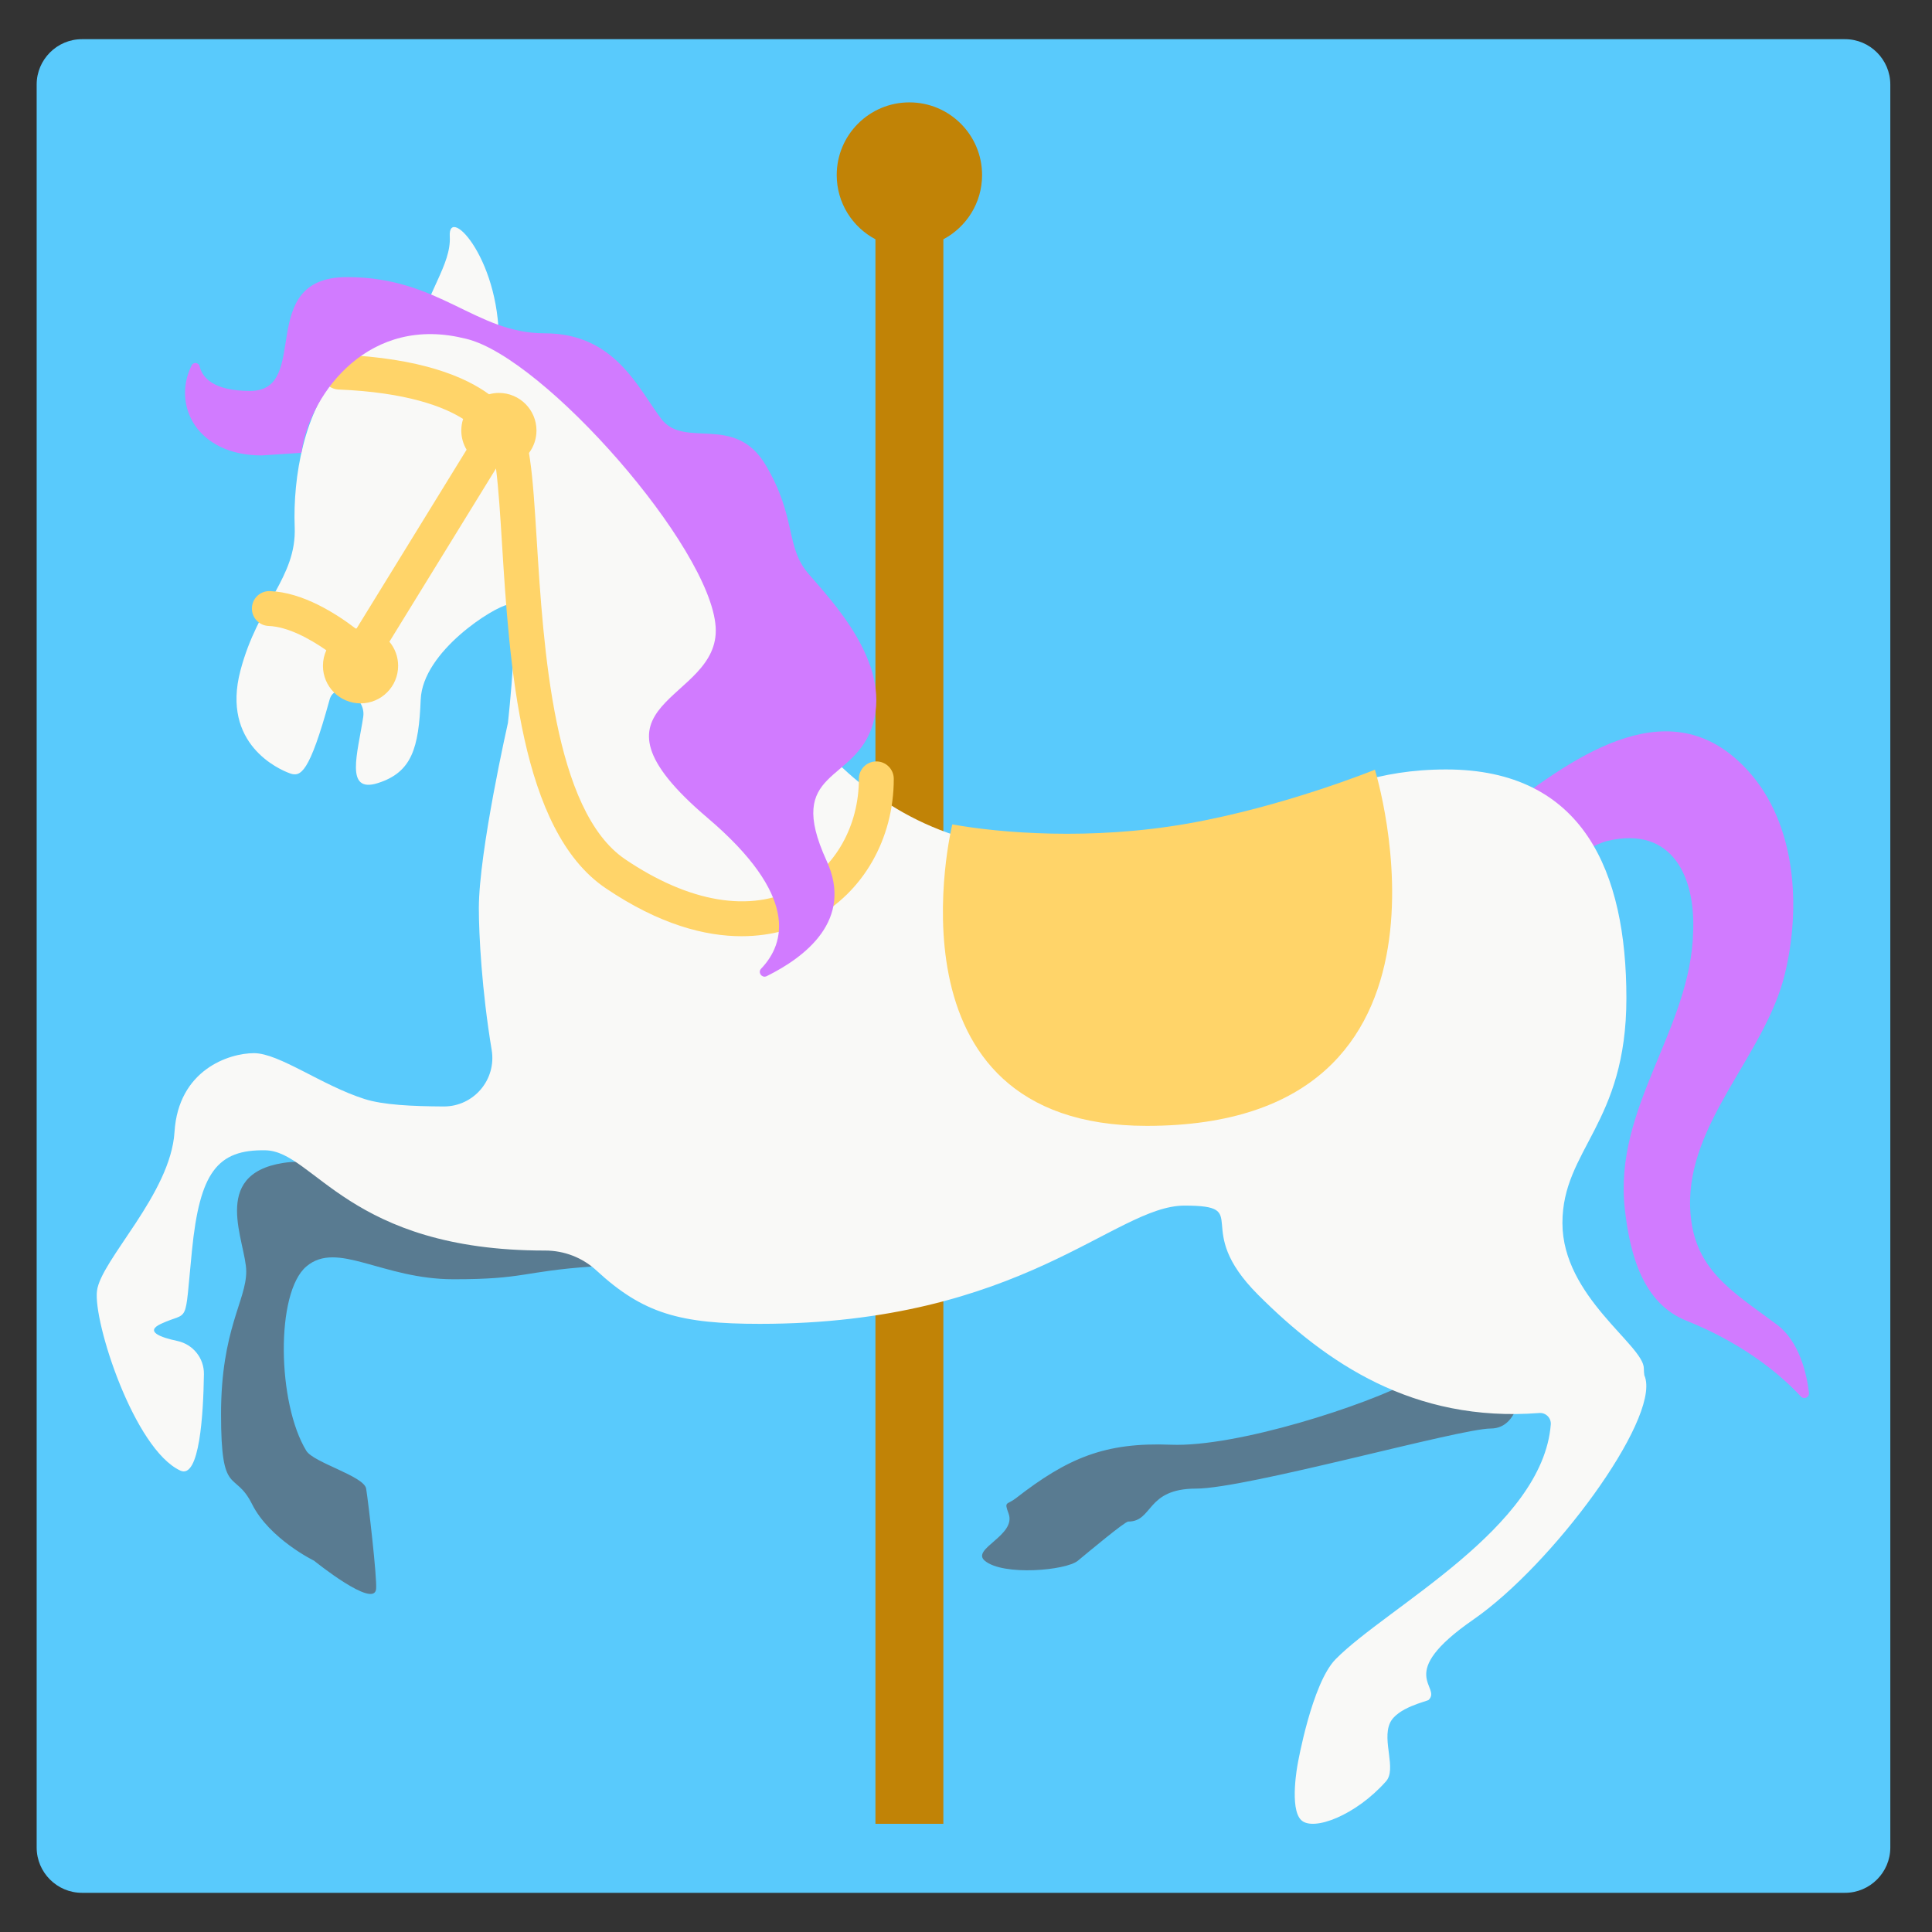
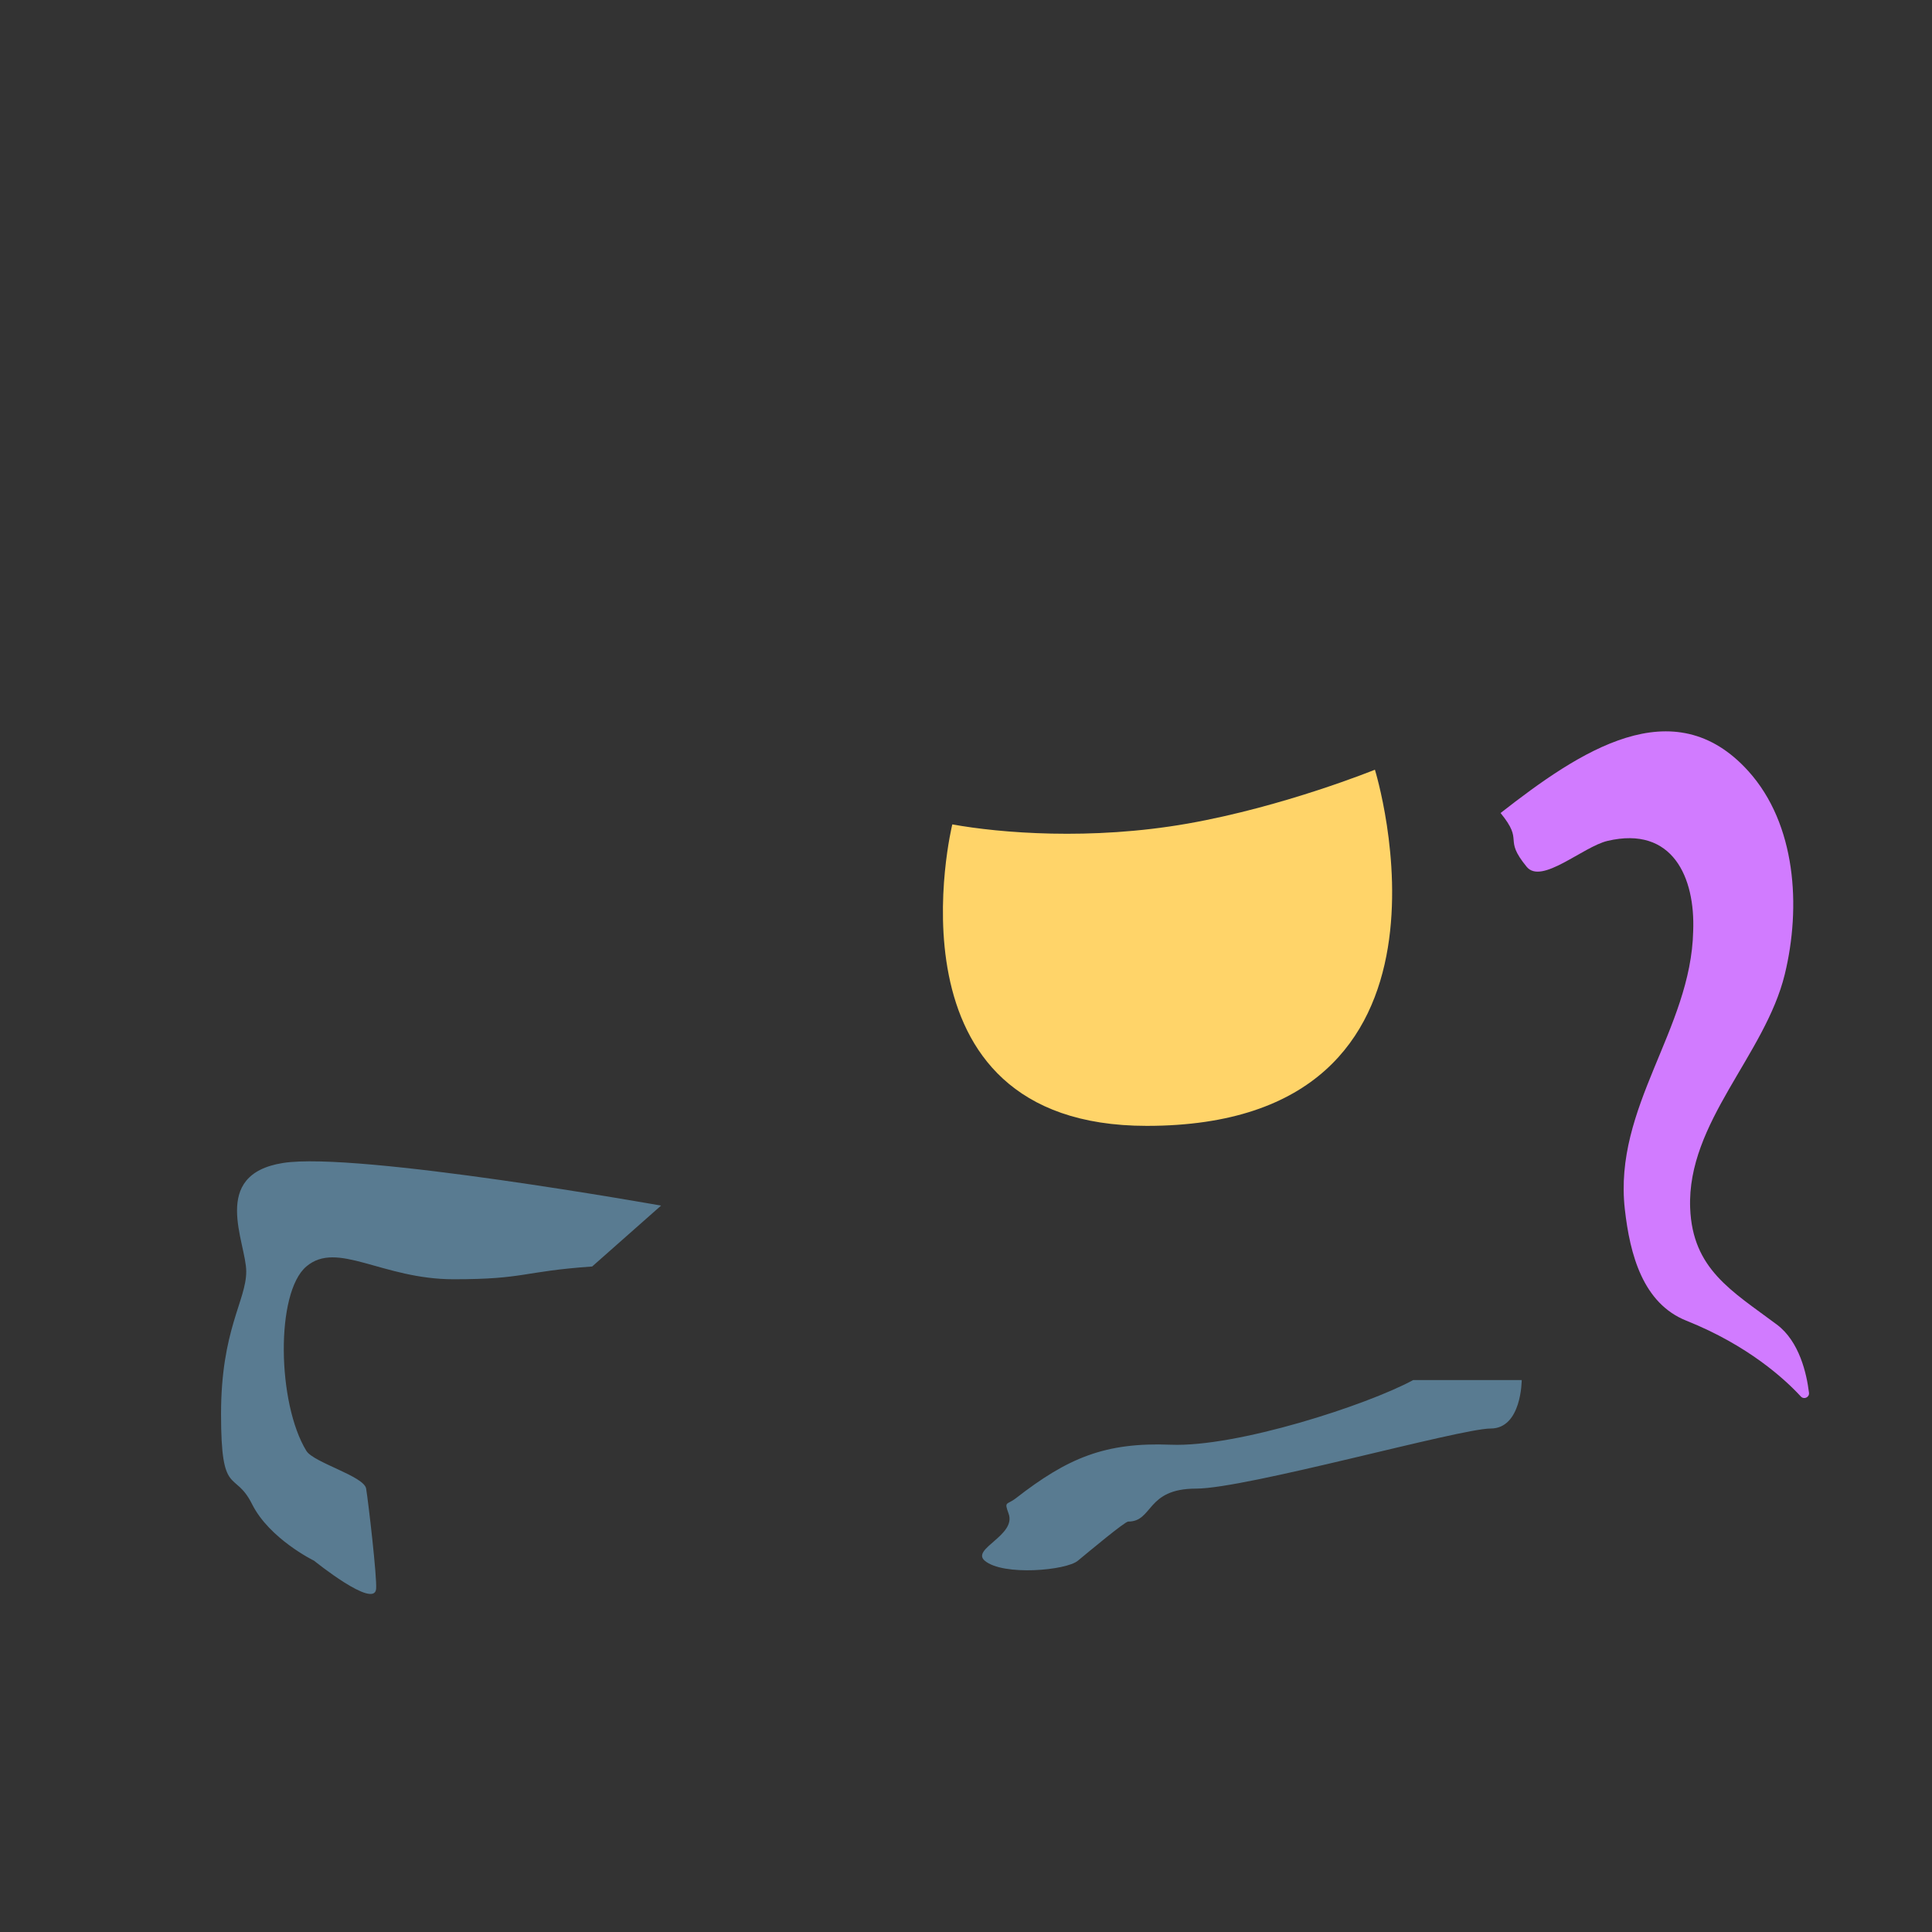
<svg xmlns="http://www.w3.org/2000/svg" version="1.1" x="0px" y="0px" viewBox="0 0 512 512" enable-background="new 0 0 512 512" xml:space="preserve">
  <rect x="0" y="0" width="512" height="512" fill="#333333" stroke="none" />
  <g id="Layer_2">
-     <path fill="#59CAFC" d="M500.951,489.617c0,6.6-5.4,12-12,12H21.716c-6.6,0-12-5.4-12-12V22.383c0-6.6,5.4-12,12-12h467.234   c6.6,0,12,5.4,12,12" />
-   </g>
+     </g>
  <g id="Layer_4">
    <path fill="#597B91" d="M403.271,365.73c0,0,0,12.843-8.219,12.843c-8.219,0-64.726,15.925-78.083,15.925   c-13.356,0-11.301,8.733-17.98,8.733c-0.895,0-10.228,7.805-13.356,10.387s-19.82,4.075-24.658-0.009   c-3.727-3.146,8.434-6.704,6.314-12.487c-1.239-3.381-0.47-2.208,1.905-4.055c13.738-10.682,23.63-14.897,41.096-14.202   c17.466,0.695,51.884-10.455,64.213-17.133H403.271z M175.188,319.497c0,0-80.651-14.384-100.172-11.301   c-19.521,3.082-9.76,21.062-9.76,28.767c0,7.706-6.678,15.411-6.678,37.773c0,22.362,3.596,14.624,8.219,23.871   c4.623,9.247,16.438,15.001,16.438,15.001s15.945,12.896,16.438,7.479c0.272-2.986-2.055-23.05-2.645-26.59   c-0.554-3.321-13.922-6.871-15.848-10.017c-7.706-12.586-8.219-41.867,0-48.849c8.219-6.982,20.034,3.386,39.041,3.386   s17.98-2.055,36.71-3.386L175.188,319.497z" />
  </g>
  <g id="Layer_3">
-     <path fill="#C18306" d="M260.261,46.39c0-10.637-8.623-19.261-19.261-19.261s-19.261,8.623-19.261,19.261   c0,7.385,4.16,13.791,10.261,17.023v419.911h18V63.413C256.1,60.181,260.261,53.775,260.261,46.39z" />
-   </g>
+     </g>
  <g id="Layer_5">
    <path fill="#D17BFF" d="M397.666,215.457c20.909-16.333,45.803-33.109,65.666-11.101c12.684,14.054,13.994,36.004,9.66,53.823   c-5.211,21.422-25.952,39.265-25.081,61.958c0.622,16.205,11.012,21.959,22.963,30.878c6.012,4.487,7.921,13.082,8.527,18.086   c0.146,1.206-1.34,1.874-2.163,0.98c-4.197-4.552-13.941-13.533-30.338-20.086c-11.505-4.598-14.951-17.492-16.306-29.566   c-3.043-27.116,17.547-47.605,18.116-73.677c0.558-14.173-5.41-27.964-22.692-23.908c-6.52,1.53-17.492,11.675-21.43,6.867   C398.17,221.878,404.082,223.291,397.666,215.457z" />
  </g>
  <g id="Layer_9">
-     <path fill="#F9F9F7" d="M435.995,365.089c-0.066-0.219-0.152-0.434-0.232-0.65c-0.07-0.567-0.129-1.163-0.129-1.792   c0-6.164-21.575-19.007-21.575-38.528c0-19.521,16.952-26.199,16.952-59.589c0-33.391-11.301-60.617-47.774-60.617   c-36.473,0-45.206,21.575-103.254,21.575c-58.048,0-78.136-50.694-87.329-66.781c-10.025-17.543-32.955-53.085-60.507-65.758   c0,0,0,0,0-0.001c1.138-23.636-13.466-39.036-12.953-30.303c0.445,7.568-6.436,15.138-8.281,25.744   c-12.042,0.794-21,10.215-21,10.215c-9.247,10.274-12.329,27.74-11.815,41.096s-9.717,20.282-14.384,38.014   c-5.137,19.521,10.274,26.199,13.099,27.226c2.825,1.027,5.14,0.107,10.531-19.521c1.424-5.184,9.754-1.019,8.917,4.554   c-1.441,9.585-5.031,20.406,3.926,17.536c8.957-2.871,10.788-9.247,11.301-22.089c0.514-12.843,19.521-24.658,23.117-25.171   c3.596-0.514,0,31.336,0,31.336s-7.706,34.026-7.706,49.119c0,6.996,0.777,21.746,3.399,37.539   c1.309,7.882-4.769,15.026-12.758,14.981c-8.325-0.046-15.978-0.4-20.949-1.981C85.29,287.647,73.988,279.1,67.31,279.1   c-6.678,0-20.034,4.438-21.062,20.876c-1.027,16.438-19.521,33.904-20.548,42.123c-1.027,8.219,9.857,41.949,22.089,47.622   c5.101,2.366,6.105-15.04,6.252-25.573c0.059-4.237-2.897-7.895-7.042-8.778c-4.485-0.956-8.713-2.501-4.348-4.538   c7.706-3.596,6.164,1.217,8.219-19.426c2.055-20.643,6.678-26.837,19.521-26.565c12.842,0.272,22.089,26.565,73.973,26.565   c0.03,0,0.06,0,0.09,0c5.033-0.004,9.888,1.853,13.587,5.267c12.432,11.475,22.204,14.159,43.344,14.159   c69.564,0,94.007-31.336,112.5-31.336s1.541,5.651,19.521,23.63c17.979,17.98,41.096,33.904,74.487,31.336   c0.011-0.001,0.022-0.002,0.033-0.003c1.735-0.134,3.184,1.315,3.047,3.049c-2.163,27.408-43.427,48.394-57.019,62.194   c-6.323,6.42-10.048,27.74-10.048,27.74s-2.281,11.815,0.923,14.897c3.204,3.082,14.512-1.272,22.481-10.274   c2.858-3.229-1.076-10.688,1.027-15.411c1.849-4.151,9.891-5.782,10.274-6.164c3.596-3.596-9.247-6.678,11.815-21.268   C411.49,414.634,439.487,376.596,435.995,365.089z" />
-   </g>
+     </g>
  <g id="Layer_6">
</g>
  <g id="Layer_7">
-     <path fill="#FFD469" d="M232.238,201.785c-2.553,0-4.624,2.07-4.624,4.624c0,12.499-6.262,23.585-16.343,28.934   c-12.412,6.584-28.61,3.872-45.606-7.636c-18.959-12.838-21.645-56.002-23.421-84.564c-0.534-8.579-0.995-15.988-1.797-21.403   c-0.075-0.503-0.16-1.076-0.264-1.692c1.244-1.662,1.989-3.719,1.989-5.955c0-5.502-4.46-9.963-9.962-9.963   c-0.907,0-1.782,0.132-2.618,0.359c-6.29-4.599-17.991-9.608-39.487-10.502c-2.561-0.109-4.706,1.876-4.812,4.427   c-0.106,2.551,1.876,4.706,4.427,4.812c18.129,0.754,27.899,4.557,33.013,7.801c-0.313,0.967-0.486,1.996-0.486,3.067   c0,1.86,0.519,3.594,1.406,5.084l-29.138,47.352c-0.09,0.009-0.176,0.029-0.265,0.04c-5.146-3.941-13.987-9.598-22.701-9.92   c-2.568-0.089-4.697,1.897-4.791,4.45c-0.094,2.551,1.898,4.696,4.45,4.791c5.039,0.186,10.857,3.363,15.269,6.439   c-0.569,1.254-0.894,2.642-0.894,4.109c0,5.502,4.46,9.963,9.963,9.963s9.962-4.46,9.962-9.963c0-2.426-0.869-4.648-2.31-6.376   l28.25-45.909c0.682,5.345,1.157,12.956,1.568,19.563c2.002,32.184,4.744,76.261,27.465,91.646   c14.331,9.704,26.458,12.744,36.031,12.744c8.424,0,14.87-2.355,19.093-4.596c13.111-6.956,21.256-21.173,21.256-37.102   C236.862,203.855,234.792,201.785,232.238,201.785z" />
-   </g>
+     </g>
  <g id="Layer_8">
-     <path fill="#D17BFF" d="M69.365,120.694c-17.166,0-23.857-13.335-18.559-23.898c0.466-0.93,1.847-0.743,2.087,0.269   c0.691,2.905,3.527,6.537,13.389,6.537c16.438,0,1.077-30.168,25.685-30.168s33.904,14.897,52.397,14.897   s24.658,14.384,30.822,22.603s19.521-1.541,27.74,12.329c8.219,13.87,5.137,21.575,11.301,28.767s21.79,23.4,17.167,39.633   s-23.63,11.815-12.329,36.473c7.169,15.642-5.594,25.464-15.885,30.556c-1.243,0.615-2.435-0.978-1.477-1.981   c6.462-6.766,9.968-19.42-14.189-39.955c-36.772-31.257,3.475-30.362,2.141-50.625c-1.397-21.217-45.347-71.209-65.988-76.315   c-0.767-0.19-1.544-0.364-2.334-0.523c-25.258-5.073-39.672,16.675-41.456,30.704L69.365,120.694z" />
-   </g>
+     </g>
  <g id="Layer_10">
    <path fill="#FFD469" d="M252.37,218.472c12.629,2.285,36.709,4.296,62.339-0.209c25.63-4.505,49.655-14.284,49.655-14.284   s29.287,94.387-60.456,94.387C232.709,298.366,252.37,218.472,252.37,218.472z" />
  </g>
</svg>